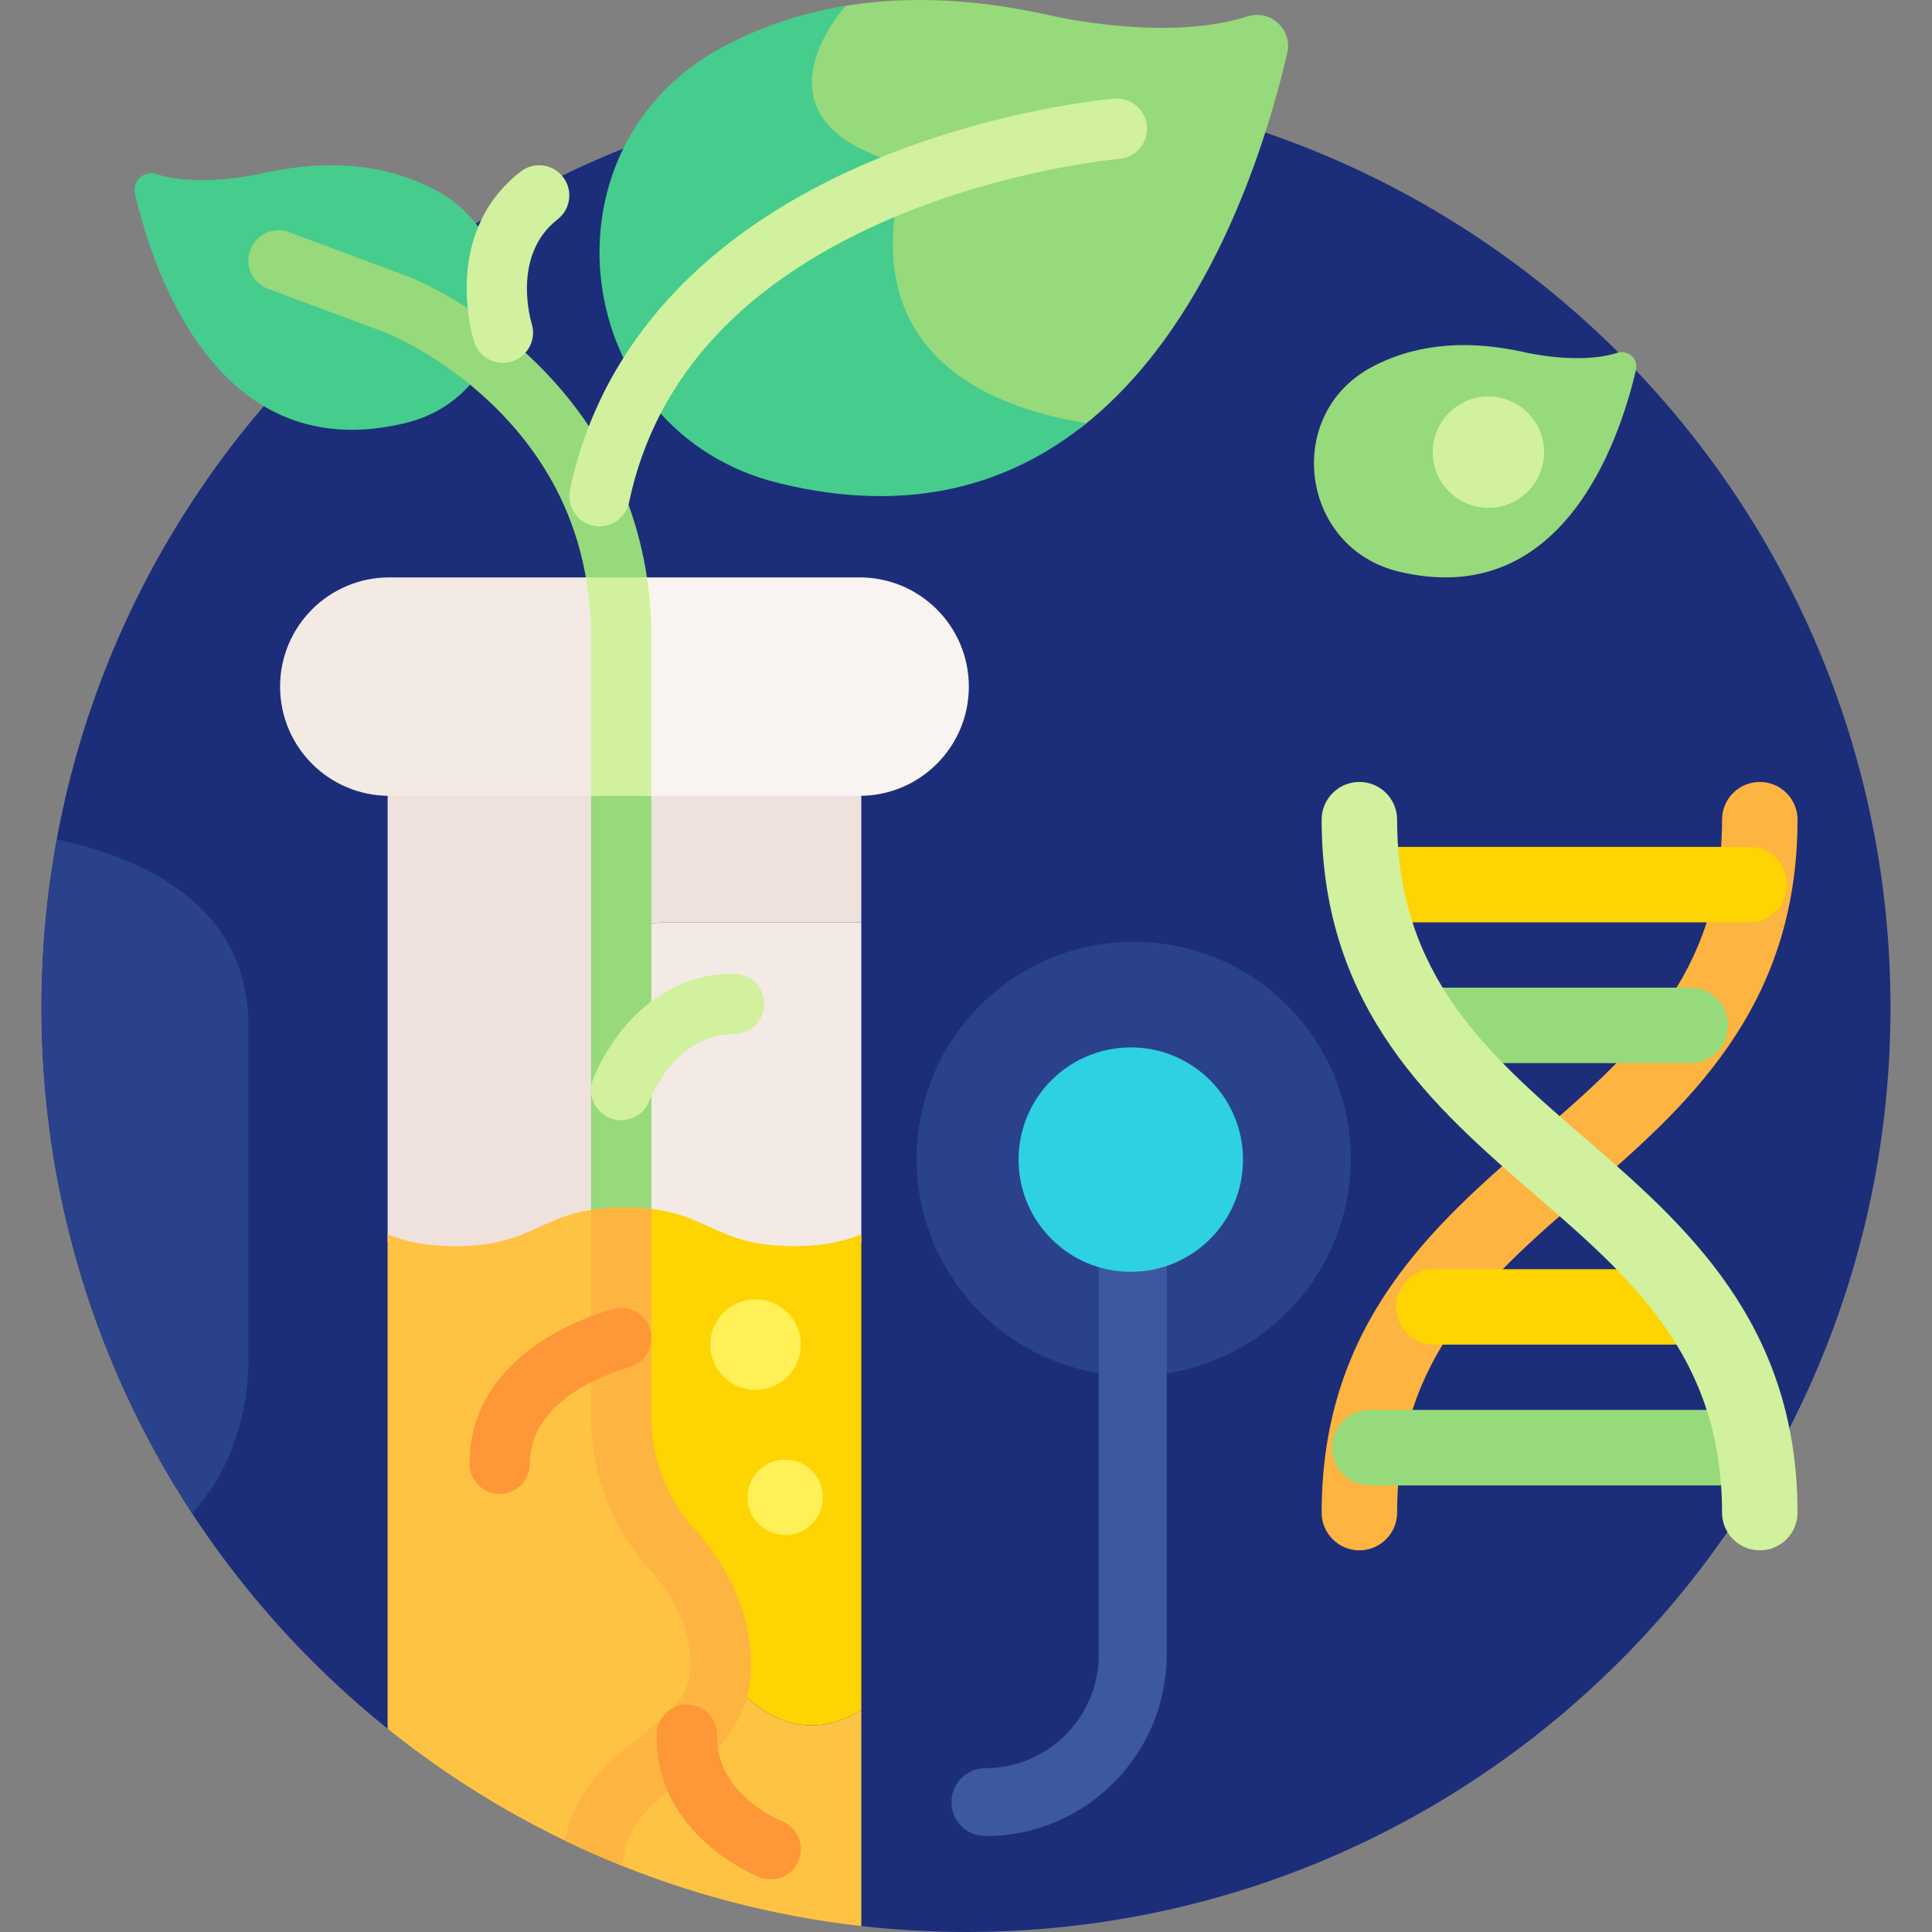
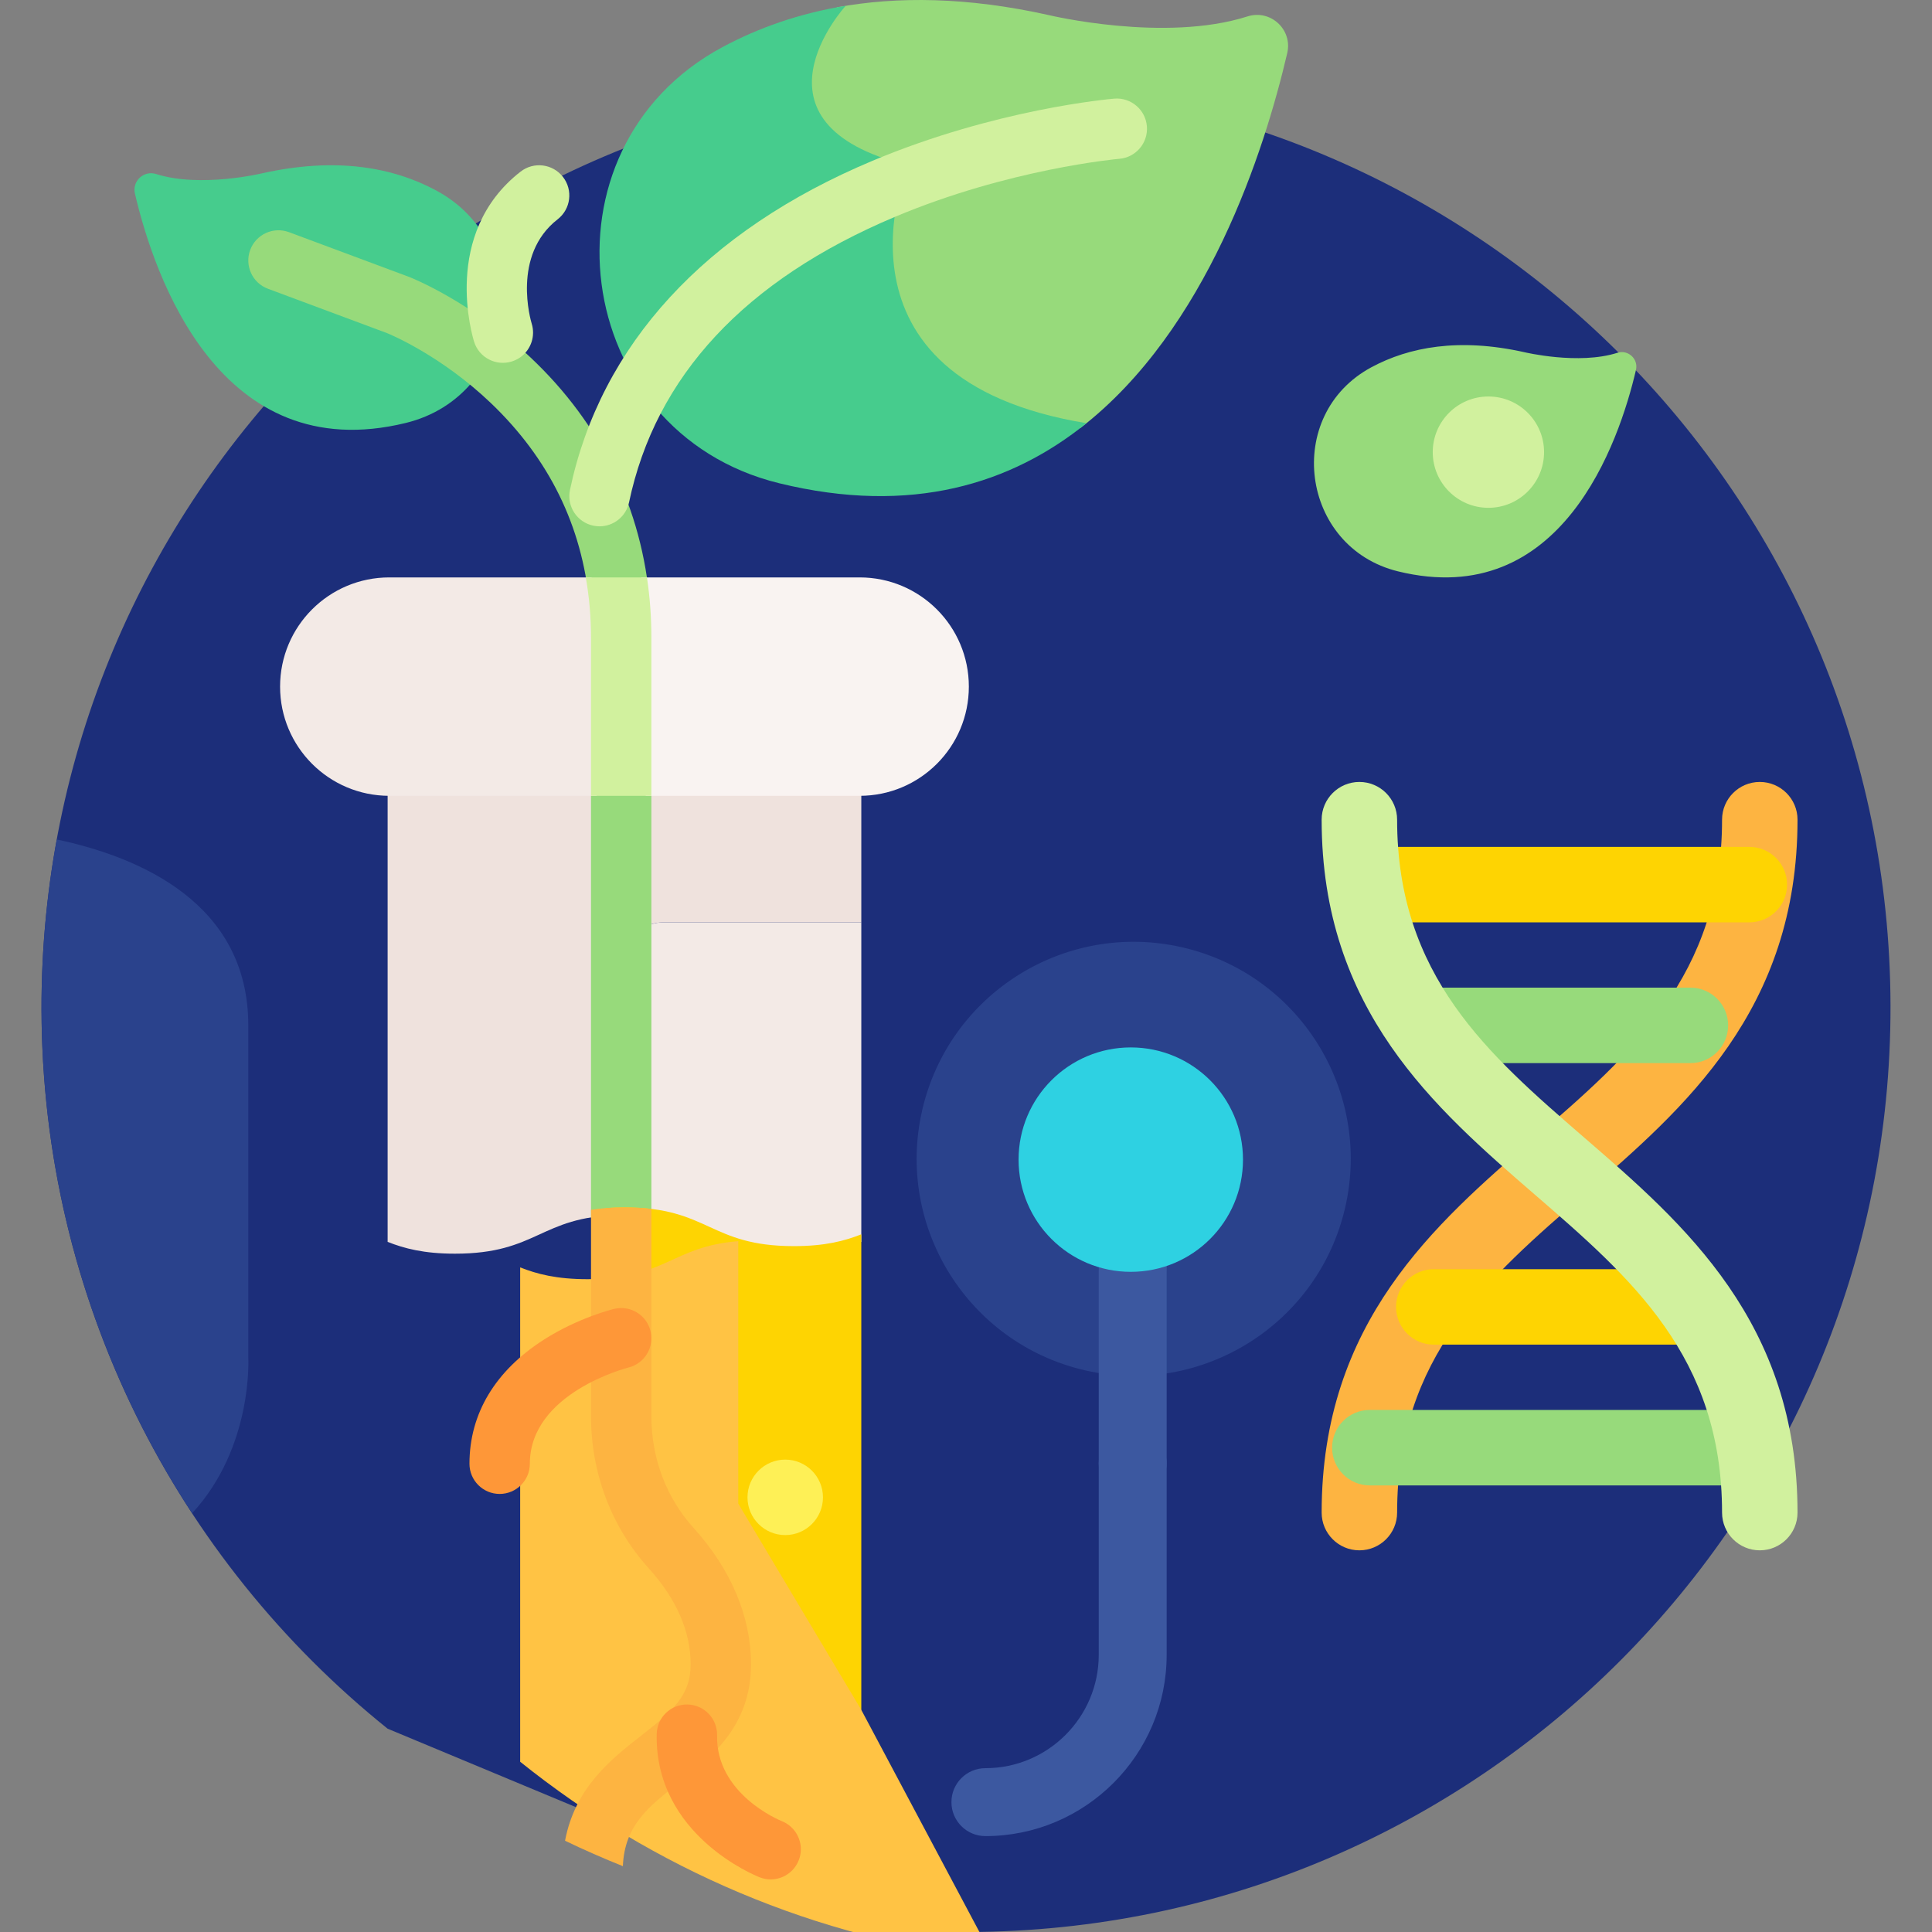
<svg xmlns="http://www.w3.org/2000/svg" width="512" viewBox="0 0 512 512" height="512" id="Layer_1">
  <rect x="0" y="0" width="512" height="512" fill="#808080" stroke="none" />
  <g>
    <path fill="#1c2e7a" d="m255.515 21.997c-135.311.267-244.784 110.175-244.517 245.486.153 77.123 35.935 145.838 91.726 190.638l125.531 52.306c9.266 1.044 18.681 1.591 28.23 1.572 135.31-.268 244.784-110.176 244.517-245.487-.269-135.31-110.177-244.783-245.487-244.515z" />
    <ellipse transform="matrix(.224 -.975 .975 .224 -66.472 531.122)" ry="57.488" rx="57.488" fill="#2a428c" cy="307.313" cx="300.364" />
    <g>
      <path fill="#fdb441" d="m360.251 410.853c-5.522 0-10-4.477-10-10 0-50.478 30.023-76.456 56.513-99.375 25.507-22.07 49.599-42.916 49.599-84.251 0-5.523 4.477-10 10-10 5.522 0 10 4.477 10 10 0 50.478-30.023 76.455-56.513 99.376-25.507 22.069-49.599 42.915-49.599 84.251 0 5.522-4.477 9.999-10 9.999z" />
    </g>
    <g>
      <path fill="#fed402" d="m463.592 244.433h-100.571c-5.523 0-10-4.477-10-10s4.477-10 10-10h100.571c5.522 0 10 4.477 10 10s-4.478 10-10 10z" />
    </g>
    <g>
      <path fill="#97da7b" d="m463.592 393.646h-100.571c-5.523 0-10-4.477-10-10s4.477-10 10-10h100.571c5.522 0 10 4.477 10 10s-4.478 10-10 10z" />
    </g>
    <g>
      <path fill="#fed402" d="m447.973 356.343h-68c-5.522 0-10-4.477-10-10s4.478-10 10-10h68c5.522 0 10 4.477 10 10s-4.478 10-10 10z" />
    </g>
    <g>
      <path fill="#97da7b" d="m447.973 281.736h-68c-5.522 0-10-4.477-10-10s4.478-10 10-10h68c5.522 0 10 4.477 10 10s-4.478 10-10 10z" />
    </g>
    <g>
      <path fill="#d1f19e" d="m466.362 410.853c-5.523 0-10-4.477-10-10 0-41.335-24.092-62.181-49.599-84.251-26.489-22.92-56.513-48.898-56.513-99.376 0-5.523 4.478-10 10-10 5.523 0 10 4.477 10 10 0 41.335 24.092 62.181 49.599 84.251 26.489 22.92 56.513 48.898 56.513 99.375 0 5.524-4.477 10.001-10 10.001z" />
    </g>
    <path fill="#f3eae6" d="m175.932 244.433c-6.6 0-12 5.4-12 12v65.56c.509-.011 1.018-.022 1.552-.022 22.458 0 22.458 10.267 44.917 10.267 8.233 0 13.445-1.382 17.855-3.129v-84.675h-52.324z" />
    <path fill="#efe2dd" d="m163.932 256.433c0-6.6 5.4-12 12-12h52.323v-40.141h-125.53v124.819c4.408 1.746 9.617 3.126 17.845 3.126 21.924 0 22.456-9.779 43.363-10.244v-65.56z" />
    <g>
      <path fill="#3c58a0" d="m261.141 486.585c-4.971 0-9-4.029-9-9s4.029-9 9-9c16.562 0 30.037-13.475 30.037-30.037v-50.736c0-4.971 4.029-9 9-9s9 4.029 9 9v50.736c0 26.488-21.55 48.037-48.037 48.037z" />
    </g>
    <g>
      <path fill="#3c58a0" d="m299.669 334.05c-2.88 0-5.662-.418-8.296-1.182-.121 1.388-.195 2.789-.195 4.208v50.736c0 4.971 4.029 9 9 9s9-4.029 9-9v-50.736c0-1.604.13-3.178.373-4.715-3.093 1.09-6.417 1.689-9.882 1.689z" />
    </g>
    <path fill="#97da7b" d="m330.59 4.353c-21.953 7.007-52.601-.341-52.601-.341-21.638-4.831-40.225-5.009-56.165-2.076-3.049 3.807-10.586 14.635-7.39 25.232 2.44 8.09 10.54 14.028 24.085 17.663-2.089 5.809-7.966 25.869 2.882 43.435 7.968 12.902 23.054 21.323 44.944 25.143 33.586-25.968 48.764-73.545 54.789-99.343 1.457-6.241-4.441-11.661-10.544-9.713z" />
    <path fill="#46cc8d" d="m240.525 43.797c-44.999-11.11-16.402-42.261-16.402-42.261-12.379 2.011-23.202 5.881-32.633 10.936-50.211 26.91-40.306 102.088 15.035 115.602 35.095 8.57 61.554.108 81.408-15.921-71.601-11.748-47.408-68.356-47.408-68.356z" />
    <path fill="#97da7b" d="m370.524 151.426c-25.911-6.327-30.549-41.527-7.04-54.126 9.916-5.315 23.107-7.845 40.499-3.961 0 0 14.35 3.44 24.628.16 2.858-.912 5.619 1.626 4.937 4.547-4.473 19.152-19.712 63.957-63.024 53.38z" />
    <g>
      <path fill="#46cc8d" d="m107.53 112.089c29.508-7.206 34.789-47.291 8.017-61.639-11.293-6.052-26.314-8.934-46.121-4.511 0 0-16.342 3.918-28.047.182-3.254-1.039-6.399 1.852-5.622 5.178 5.094 21.81 22.449 72.834 71.773 60.79z" />
    </g>
    <path fill="#97da7b" d="m71.009 76.523 31.645 11.79c.871.356 14.261 5.952 27.365 18.438 15.449 14.719 24.233 32.597 26.186 53.242h16.044c-2.077-25.199-12.92-47.627-31.684-65.291-15.719-14.796-31.452-21.044-32.114-21.302-.039-.016-.078-.031-.118-.045l-31.738-11.825c-4.143-1.542-8.747.563-10.29 4.704-1.542 4.139.564 8.746 4.704 10.289z" />
    <path fill="#97da7b" d="m165.484 321.971c2.676 0 5.025.149 7.14.406v-118.085h-16v118.324c2.539-.404 5.436-.645 8.86-.645z" />
    <g>
      <path fill="#d1f19e" d="m158.884 139.481c-.546 0-1.1-.056-1.656-.173-4.323-.91-7.09-5.153-6.18-9.477 8.099-38.467 35.828-68.629 80.189-87.227 32.761-13.735 62.804-16.357 64.066-16.462 4.391-.363 8.268 2.907 8.635 7.31.365 4.403-2.906 8.269-7.31 8.635-.508.044-29.235 2.631-59.58 15.43-39.634 16.717-63.301 42.156-70.345 75.611-.791 3.767-4.115 6.353-7.819 6.353z" />
    </g>
    <g>
-       <path fill="#d1f19e" d="m164.618 296.859c-.928 0-1.869-.163-2.788-.506-4.124-1.542-6.234-6.105-4.714-10.237.422-1.146 10.637-28.065 37.409-28.065 4.418 0 8 3.581 8 8 0 4.418-3.582 8-8 8-15.535 0-22.134 16.909-22.407 17.629-1.215 3.198-4.266 5.179-7.5 5.179z" />
-     </g>
+       </g>
    <g>
      <path fill="#d1f19e" d="m138.17 94.476c-.732.569-1.576 1.019-2.512 1.311-4.202 1.314-8.669-.994-10.004-5.189-.37-1.164-8.826-28.686 12.311-45.117 3.488-2.711 8.514-2.082 11.226 1.407 2.712 3.488 2.082 8.514-1.406 11.226-12.265 9.534-7.098 26.934-6.872 27.67 1.004 3.271-.189 6.707-2.743 8.692z" />
    </g>
    <path fill="#f3eae6" d="m158.124 169c0-5.509-.472-10.83-1.36-15.98h-53.599c-15.983 0-28.94 12.957-28.94 28.94 0 15.983 12.957 28.94 28.94 28.94h54.958v-41.9z" />
    <path fill="#f9f3f1" d="m227.814 153.02h-57.889c.793 5.199 1.198 10.531 1.198 15.98v41.9h56.691c15.983 0 28.94-12.957 28.94-28.94.001-15.983-12.956-28.94-28.94-28.94z" />
    <path fill="#d1f19e" d="m156.624 169v41.9h16v-41.9c0-5.446-.396-10.778-1.177-15.98h-16.206c.904 5.147 1.383 10.468 1.383 15.98z" />
    <circle r="29.737" fill="#2ed1e2" cy="307.313" cx="299.669" />
    <path fill="#fed402" d="m160.525 389.715 32.604 54.667s14.329 21.683 35.126 8.761v-126.035c-4.41 1.747-9.621 3.129-17.855 3.129-22.459 0-22.459-10.267-44.917-10.267-1.793 0-3.429.072-4.959.192v69.553z" />
-     <path fill="#ffc344" d="m228.255 453.143c-20.797 12.922-35.126-8.761-35.126-8.761l-32.604-54.667v-69.552c-17.628 1.388-19.292 10.074-39.956 10.074-8.228 0-13.437-1.38-17.845-3.126v131.01c35.186 28.254 78.33 46.985 125.531 52.306z" />
+     <path fill="#ffc344" d="m228.255 453.143l-32.604-54.667v-69.552c-17.628 1.388-19.292 10.074-39.956 10.074-8.228 0-13.437-1.38-17.845-3.126v131.01c35.186 28.254 78.33 46.985 125.531 52.306z" />
    <path fill="#fdb441" d="m170.008 459.893c-7.973 6.236-17.603 13.78-20.266 27.921 5.015 2.418 10.128 4.661 15.326 6.74.439-10.794 6.798-15.802 14.798-22.059 8.536-6.677 19.159-14.987 19.159-31.421 0-12.645-5.278-25.168-15.266-36.217-7.181-7.944-11.136-18.424-11.136-29.509v-54.972c-2.114-.257-4.464-.406-7.14-.406-3.424 0-6.321.241-8.86.646v54.732c0 15.058 5.422 29.348 15.267 40.239 7.389 8.174 11.135 16.749 11.135 25.487 0 8.235-4.704 12.316-13.017 18.819z" />
    <g>
      <path fill="#fe9738" d="m132.414 395.908c-4.418 0-8-3.582-8-8 0-13.298 6.85-24.689 19.808-32.941 9.074-5.778 18.146-8.006 18.528-8.098 4.29-1.035 8.616 1.607 9.651 5.903 1.033 4.288-1.6 8.602-5.882 9.646-.354.088-26.105 6.707-26.105 25.489 0 4.419-3.582 8.001-8 8.001z" />
    </g>
    <circle r="14.75" fill="#d1f19e" cy="119.825" cx="394.442" />
    <g>
      <path fill="#fe9738" d="m212.231 490.229c-.019.928-.2 1.866-.562 2.777-1.624 4.092-6.23 6.11-10.33 4.507-1.137-.445-27.846-11.2-27.306-37.967.089-4.417 3.742-7.926 8.16-7.837s7.926 3.743 7.837 8.16c-.313 15.532 16.46 22.47 17.174 22.758 3.173 1.278 5.092 4.368 5.027 7.602z" />
    </g>
    <path fill="#2a428c" d="m65.8 359.614s0-35.333 0-87.878c0-32.319-28.675-44.596-50.751-49.262-2.68 14.594-4.081 29.635-4.05 45.009.098 49.306 14.777 95.162 39.918 133.543 16.277-17.62 14.883-41.412 14.883-41.412z" />
    <g fill="#fef056">
      <circle r="10" cy="396.812" cx="208.094" />
-       <circle r="12" cy="356.343" cx="200.233" />
    </g>
  </g>
</svg>